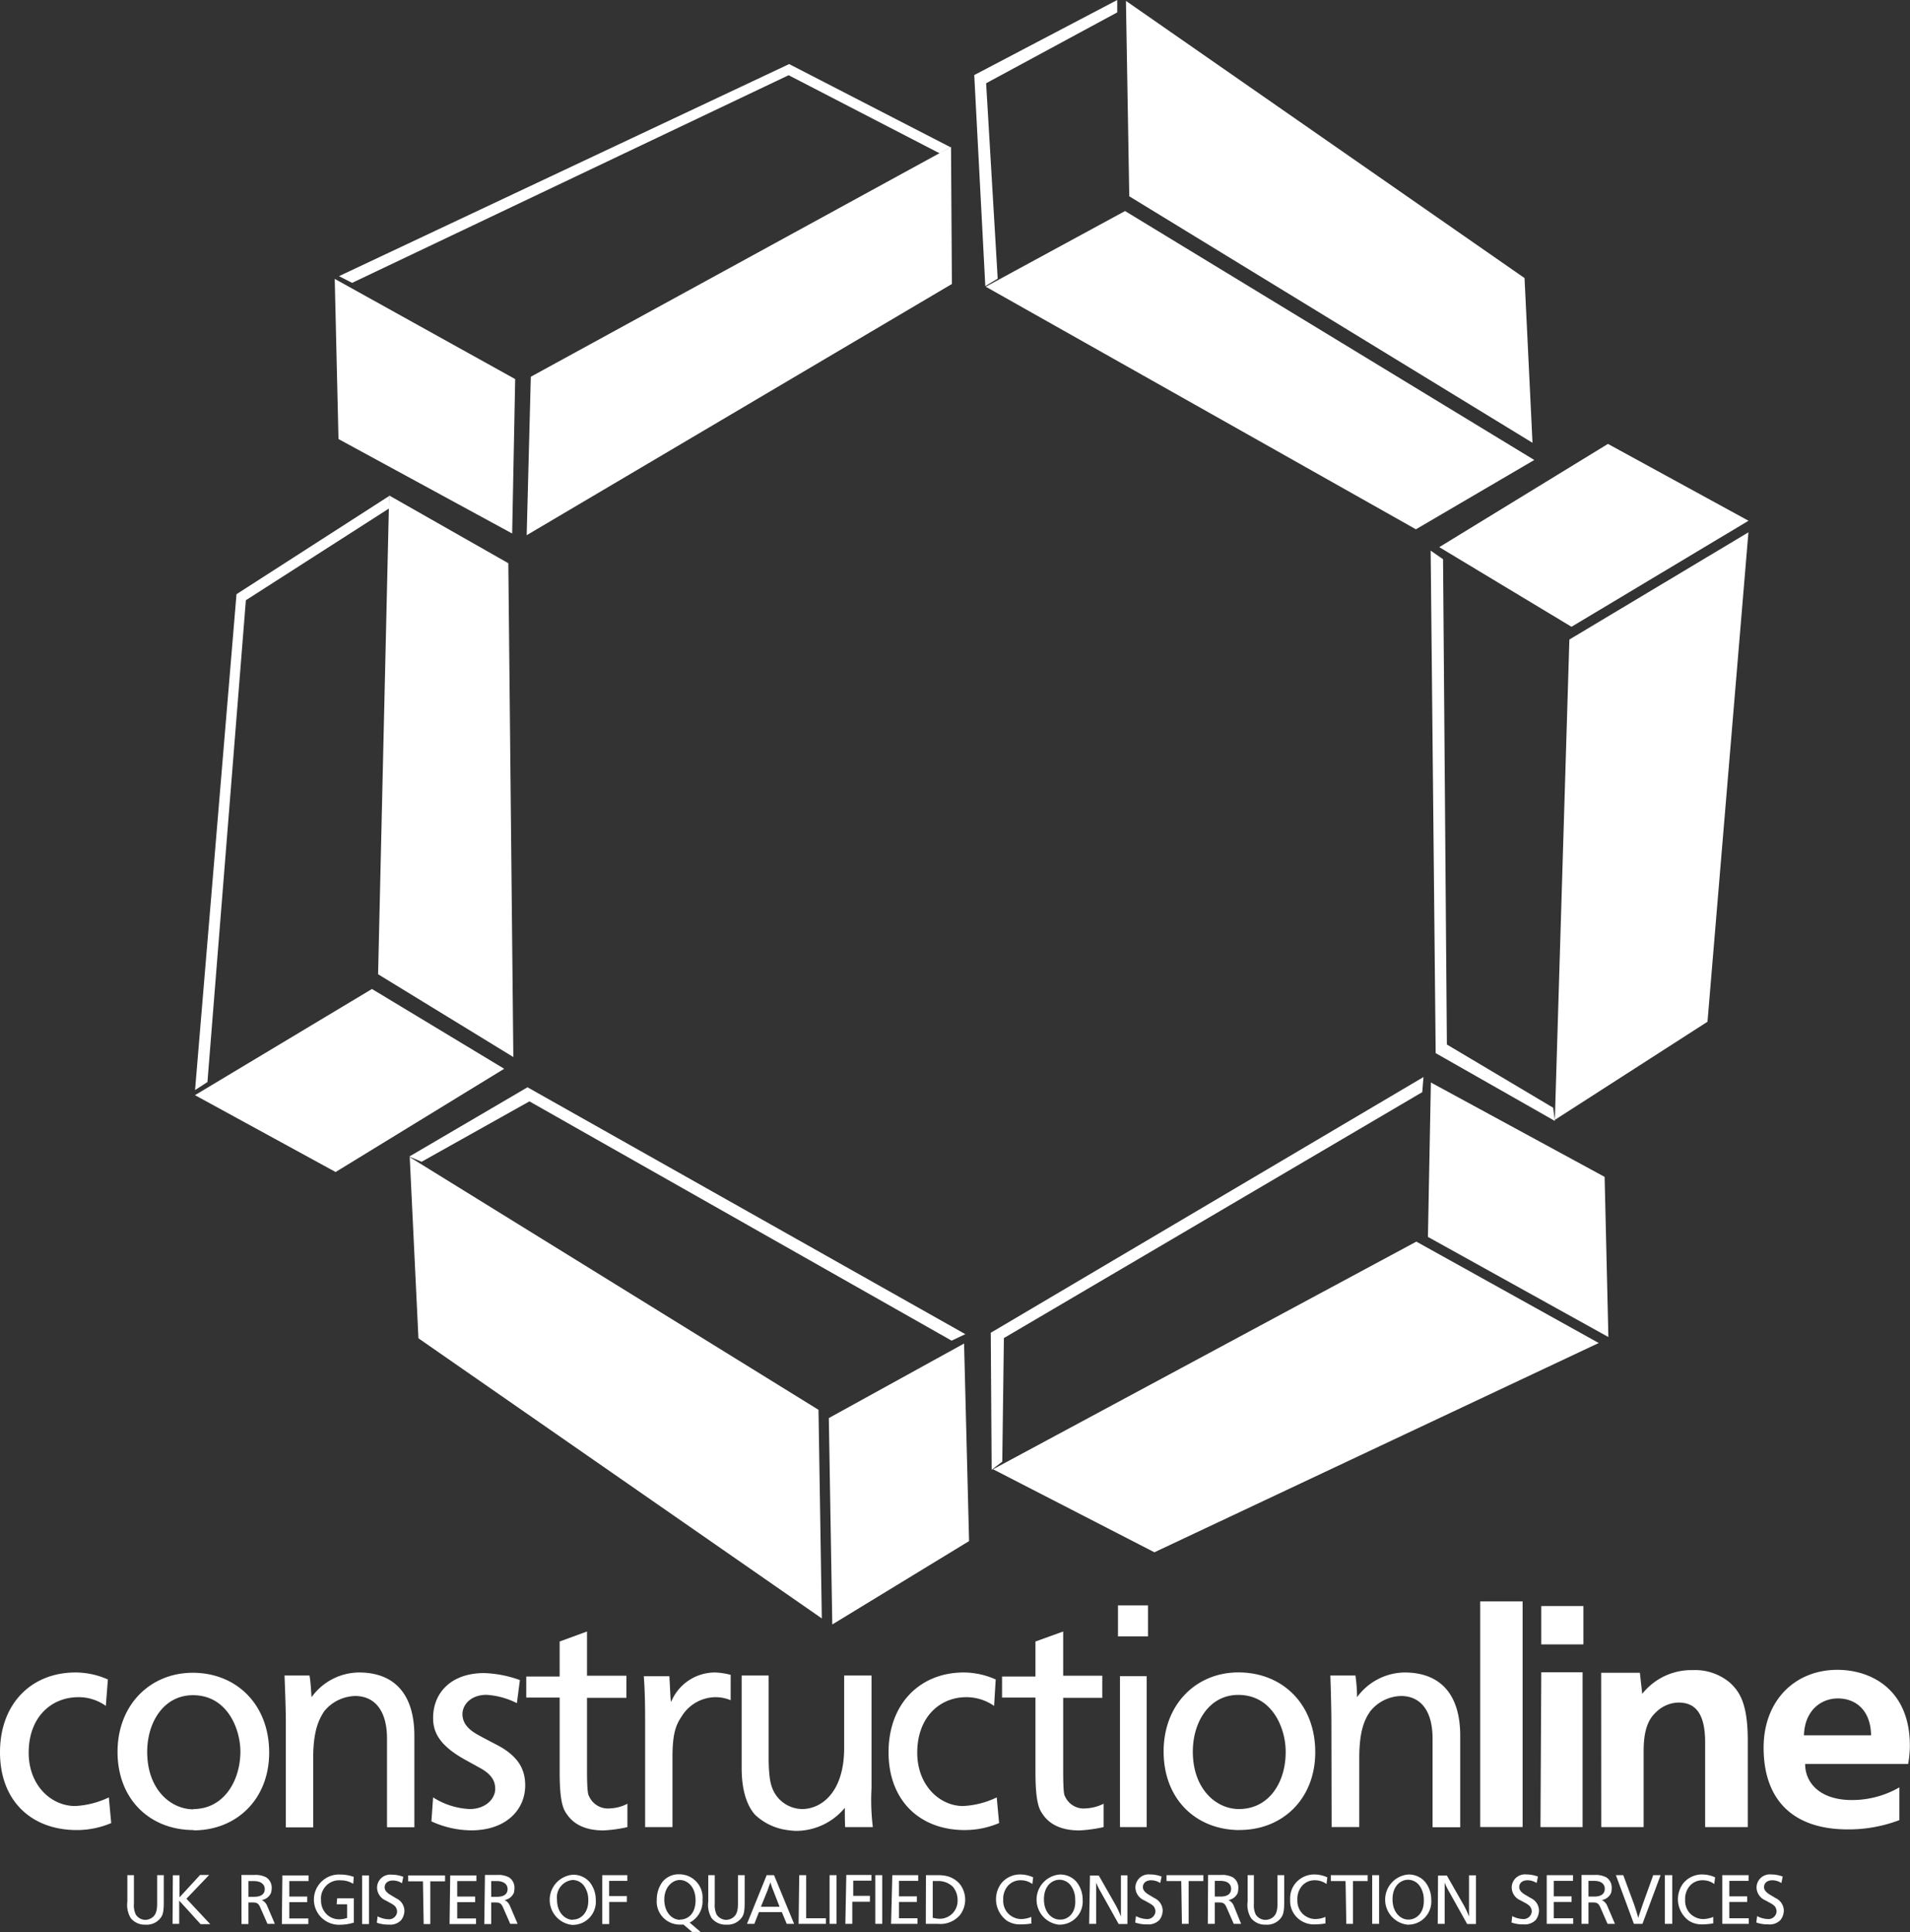
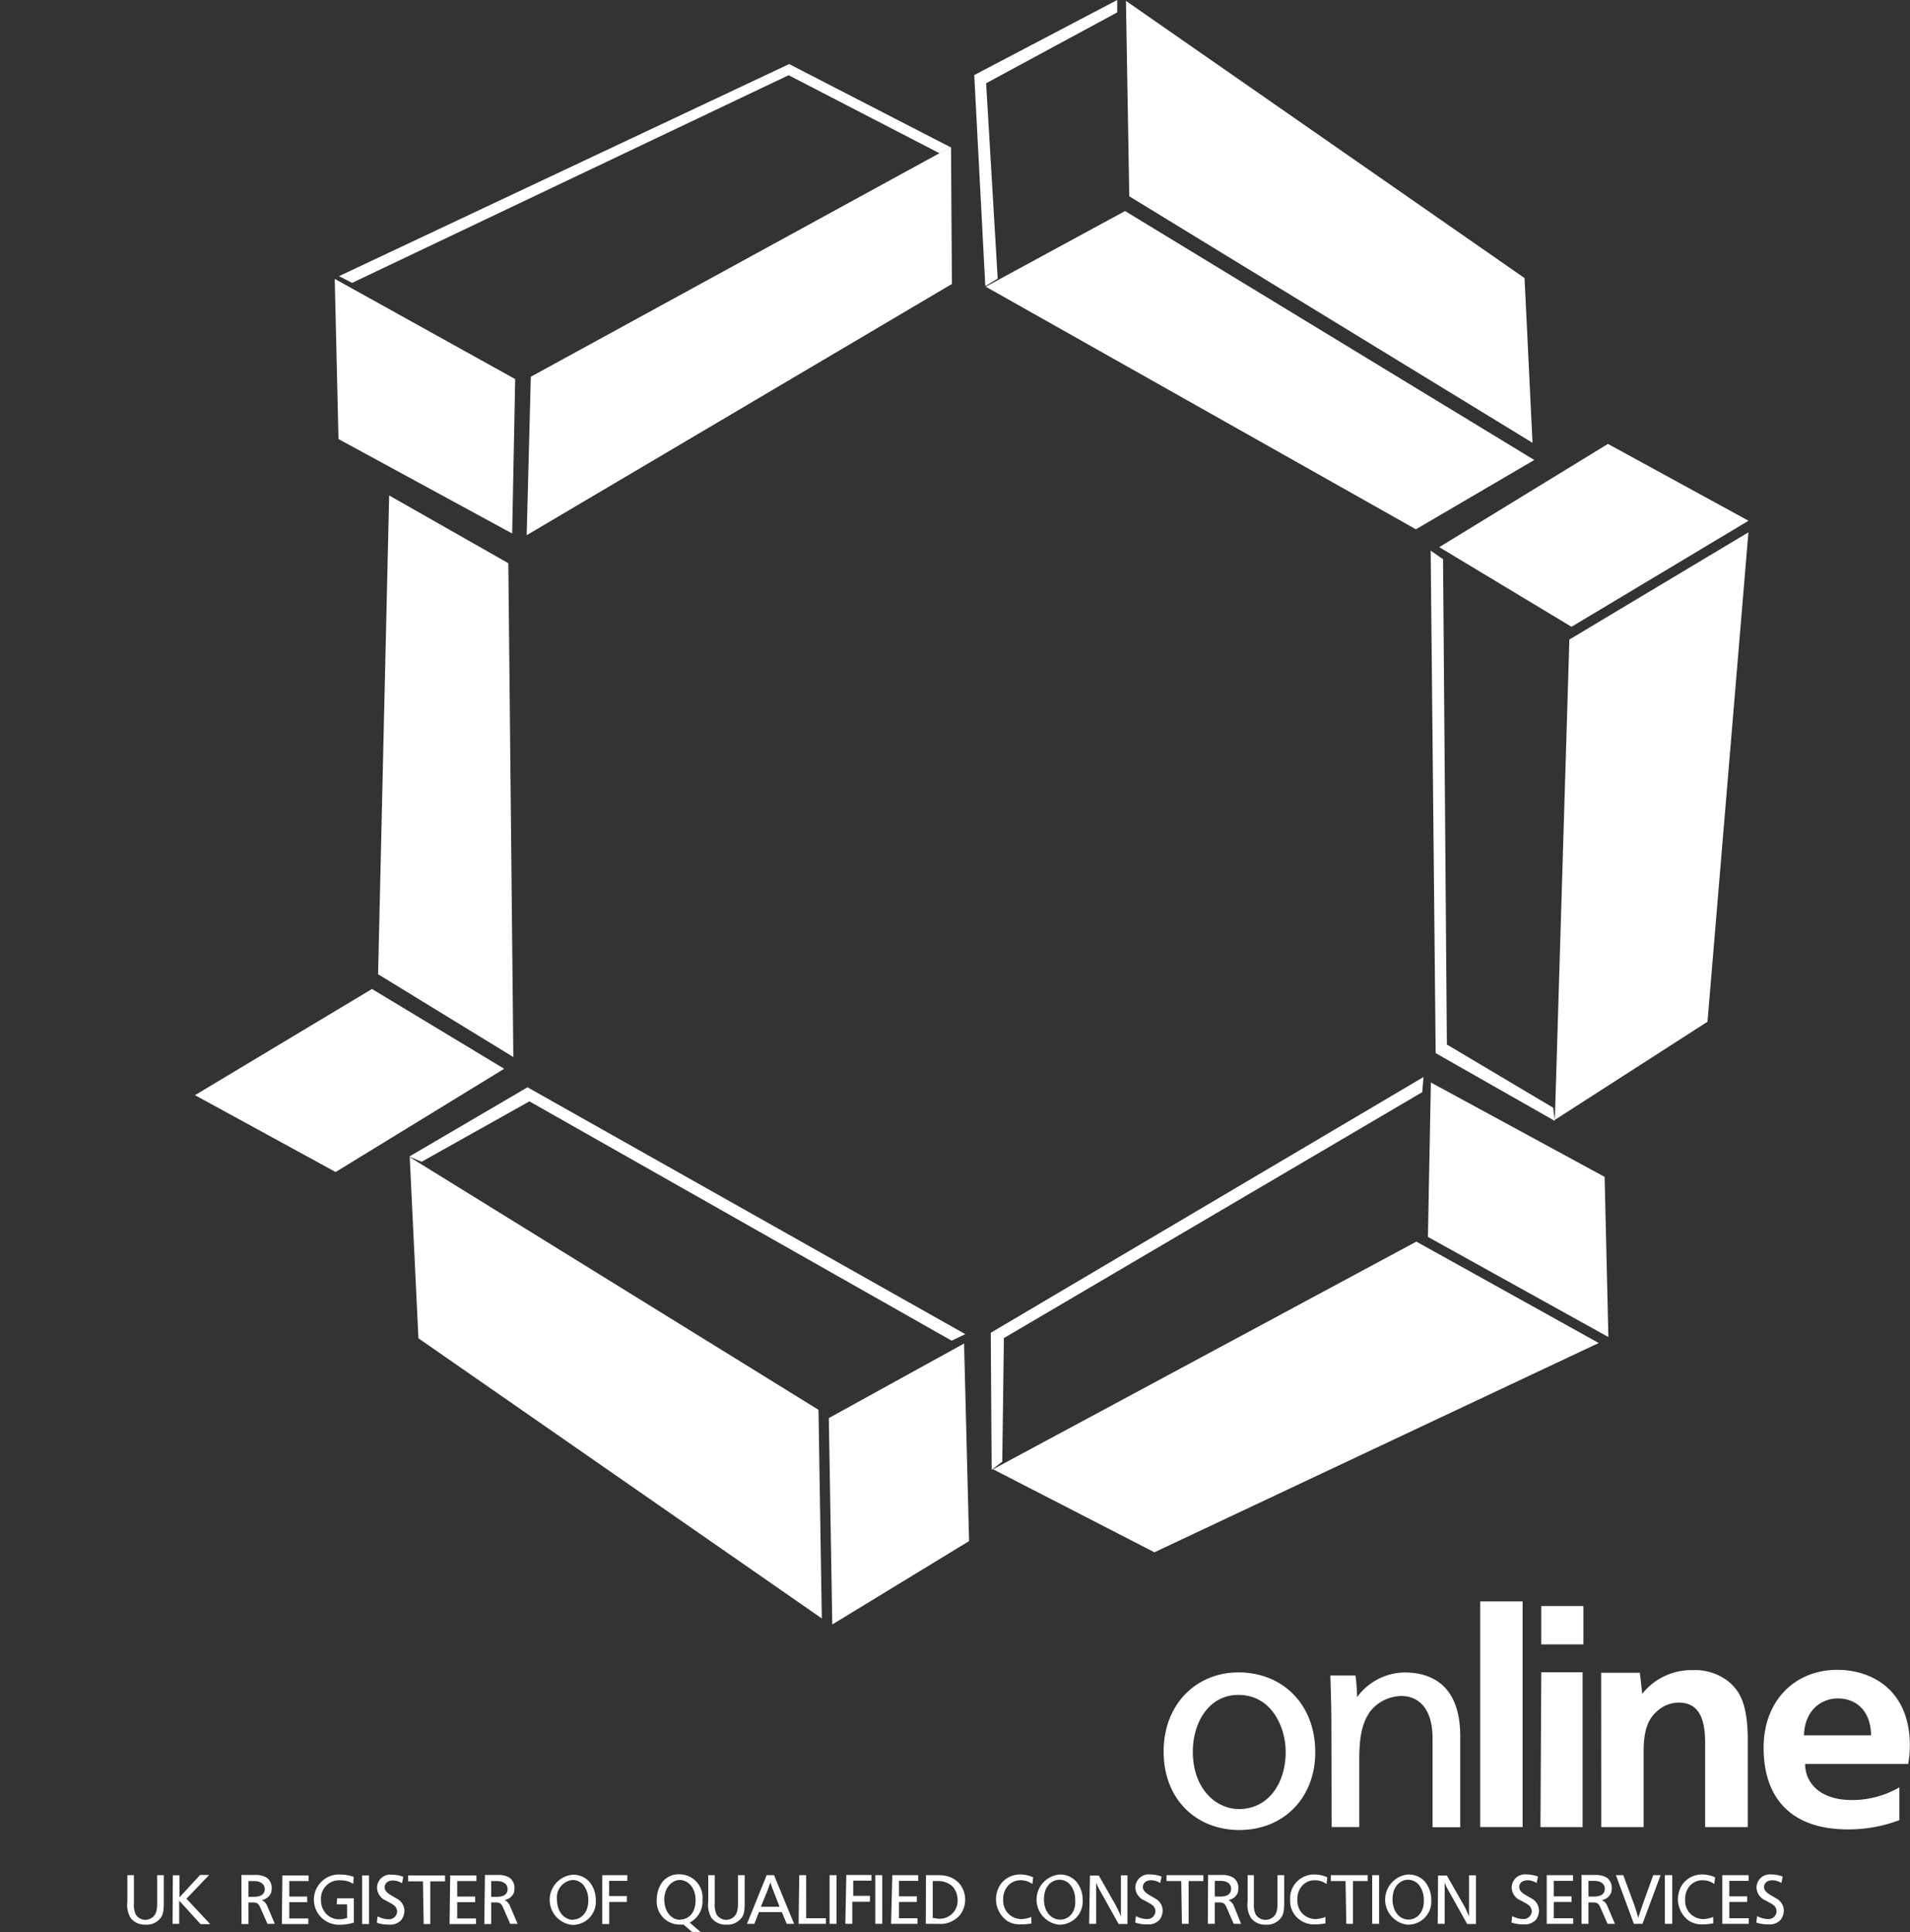
<svg xmlns="http://www.w3.org/2000/svg" viewBox="0 0 259 262.02">
  <rect x="0" y="0" width="259" height="262.02" fill="#333333" stroke="none" />
  <defs>
    <style>.cls-1{fill:#fff;}</style>
  </defs>
  <title>constructionline</title>
  <g id="Layer_2" data-name="Layer 2">
    <g id="Layer_1-2" data-name="Layer 1">
-       <path class="cls-1" d="M15.08,247.23l-.32-3.48a12,12,0,0,1-4.57,1.17c-3.22,0-6.3-2.76-6.3-7.24,0-4.75,3-7.52,6.75-7.52a6.32,6.32,0,0,1,3.71,1.18l.28-3.58a10.76,10.76,0,0,0-4.4-.95C4.3,226.81,0,231,0,237.63s4.3,10.55,10.41,10.55A11.86,11.86,0,0,0,15.08,247.23Zm136.79.55h3.62V227.31h-3.62Zm-.27-25.86h4.07v-4.21H151.6Zm-1.95,25.86v-3.17a6,6,0,0,1-2.4.63,2.77,2.77,0,0,1-2.85-1.67c-.09-.14-.23-.46-.23-3.49v-9.83h5.3v-3h-5.3v-6l-3.76,1.36v4.75h-4.53v2.85h4.53v10.1c0,4.26.55,5.12,1,5.75.86,1.27,2.4,2.17,4.94,2.17A19.25,19.25,0,0,0,149.65,247.78Zm-14.17-.55-.32-3.48a11.76,11.76,0,0,1-4.57,1.17c-3.13,0-6.21-2.76-6.21-7.24,0-4.75,3-7.52,6.66-7.52a6.59,6.59,0,0,1,3.76,1.18l.22-3.58a10.62,10.62,0,0,0-4.34-.95c-5.89,0-10.19,4.21-10.19,10.82s4.3,10.55,10.32,10.55A11.86,11.86,0,0,0,135.48,247.23Zm-20.88.55h3.76a29.8,29.8,0,0,1-.18-5.25V227.22h-3.71v9.83c0,6-3.08,8.28-5.71,8.28a4.42,4.42,0,0,1-3.89-2.49c-.23-.54-.64-1.27-.64-4.57V227.22h-3.66v12.54c0,3.35.86,5.26,1.81,6.34a7.86,7.86,0,0,0,3.89,2,11.52,11.52,0,0,0,1.59.19,8.57,8.57,0,0,0,6.7-3.13C114.56,246,114.56,246.92,114.6,247.78Zm-27.12,0h3.71v-9.51c0-3.26.5-4.39,1.23-5.48A5.45,5.45,0,0,1,97,230.16a5.36,5.36,0,0,1,2.08.41v-3.44a9.73,9.73,0,0,0-2.08-.32,6.44,6.44,0,0,0-6,4c-.09-.32-.09-1-.23-3.49H87.3c.18,2.31.18,4.75.18,6.52Zm-2.4,0v-3.17a5.58,5.58,0,0,1-2.35.63,2.79,2.79,0,0,1-2.86-1.67c-.09-.14-.27-.46-.27-3.49v-9.83h5.34v-3H79.6v-6l-3.71,1.36v4.75H71.36v2.85h4.53v10.1c0,4.26.54,5.12,1,5.75.86,1.27,2.4,2.17,4.94,2.17A18.83,18.83,0,0,0,85.08,247.78ZM58.5,247a13.18,13.18,0,0,0,5.39,1.22c4.75,0,7.33-2.8,7.33-6.11,0-2.22-1-4-3.84-5.48l-1.91-1c-.77-.45-2.76-1.27-2.76-3.17,0-1.27,1.13-2.62,3.26-2.62a10.56,10.56,0,0,1,4.12,1.13l.41-3.13a15.7,15.7,0,0,0-4.84-.95c-4.53,0-6.93,2.72-6.93,6.07,0,1.72.59,3.62,4.39,5.71l1.81,1c1.9,1,2.22,2,2.22,2.95,0,1.22-1.18,2.71-3.49,2.71a10.08,10.08,0,0,1-4.93-1.58Zm-19.74.82h3.71V238.4c0-3.8.82-5.29,1.5-6.34A5.6,5.6,0,0,1,48.18,230c2.31,0,4.3,1.59,4.3,5.8v12h3.71V235.42c0-6-3-8.61-7.51-8.61a8,8,0,0,0-6.43,3.35c-.09-1-.09-1.81-.28-2.94H38.58c.18,4.35.18,6,.18,6.61Zm-12.5.4c5.8,0,10.24-4.21,10.24-10.55,0-6.52-4.44-10.82-10.37-10.82-5.71,0-10.19,4.3-10.19,10.73S20.33,248.18,26.26,248.18Zm0-2.85c-3.13,0-6.3-2.71-6.3-7.79,0-4,2.22-7.69,6.21-7.69,4.61,0,6.43,4.52,6.43,7.69C32.56,241.66,30.25,245.33,26.22,245.33Z" />
      <path class="cls-1" d="M168,245.33c-3.08,0-6.25-2.71-6.25-7.79,0-4,2.22-7.69,6.16-7.69,4.62,0,6.43,4.52,6.43,7.69C174.37,241.66,172.11,245.33,168,245.33Zm76.75-6.11h14a14.22,14.22,0,0,0,.23-2.49c0-7.61-5.25-10.28-9.83-10.28-5.7,0-10,4.12-10,10.55,0,7.11,4,11.09,11.41,11.09a19.32,19.32,0,0,0,7-1.26v-4.44a12.85,12.85,0,0,1-6.43,1.72C246.77,244.11,244.78,241.76,244.78,239.22Zm-.13-3.89c.09-3.27,2.22-5,4.61-5s4.44,1.58,4.49,5Zm-27.49,12.45h5.75V237.45c0-3.08.77-4.43,1.72-5.29a4.44,4.44,0,0,1,3-1.27c2,0,3.62,1.08,3.62,5.39v11.5H237V236c0-5-1.13-6.61-2.4-7.79a7.34,7.34,0,0,0-5.07-1.72,8.49,8.49,0,0,0-6.84,3.22l-.32-2.86h-5.25Zm-8.24,0h5.71v-21H209ZM209,223h5.71V217.8H209Zm-8.28,24.77h5.75V217.17h-5.75Zm-20.15,0h3.75V238.4c0-3.8.77-5.29,1.5-6.34A5.52,5.52,0,0,1,190,230c2.31,0,4.26,1.59,4.26,5.8v12h3.75V235.42c0-6-3-8.61-7.56-8.61a8.1,8.1,0,0,0-6.43,3.35,21.81,21.81,0,0,0-.22-2.94h-3.4c.14,4.35.14,6,.14,6.61Zm-12.46.4c5.8,0,10.24-4.21,10.24-10.55,0-6.52-4.44-10.82-10.42-10.82-5.7,0-10.14,4.3-10.14,10.73S162.15,248.18,168.12,248.18Z" />
      <path class="cls-1" d="M17.27,254.3v3.59a3.46,3.46,0,0,0,.47,2.25,2.45,2.45,0,0,0,2,.87,2.34,2.34,0,0,0,2-.87c.29-.36.47-.73.47-2.14v-3.7h-.9v3.88c0,1.16-.29,1.56-.65,1.85a1.67,1.67,0,0,1-.95.33,1.56,1.56,0,0,1-1.3-.73,2.89,2.89,0,0,1-.25-1.45V254.3Zm220.89,6.42a4.69,4.69,0,0,0,1.63.25,2,2,0,0,0,1.66-.61,2.12,2.12,0,0,0,.44-1.27,1.89,1.89,0,0,0-1.09-1.67l-.72-.43c-.76-.44-.87-.8-.87-1.09,0-.47.36-.91,1.12-.91a2.3,2.3,0,0,1,1.23.37l.18-.87a4.31,4.31,0,0,0-1.55-.29,1.8,1.8,0,0,0-2,1.77,1.94,1.94,0,0,0,1.2,1.74l.65.36a2.63,2.63,0,0,1,.62.44,1.26,1.26,0,0,1,.25.69,1.1,1.1,0,0,1-1.16,1.05,3.39,3.39,0,0,1-1.48-.4Zm-4.61.18h3.59v-.76H234.5v-2.21h2.42v-.76H234.5v-2.1h2.61v-.77h-3.56Zm-1.23-.07,0-.87a3.84,3.84,0,0,1-1.38.29,2.5,2.5,0,0,1-1.92-.94,2.54,2.54,0,0,1-.51-1.67,2.7,2.7,0,0,1,.54-1.78,2.24,2.24,0,0,1,1.85-.87,2.56,2.56,0,0,1,1.56.51l.11-.91a4.28,4.28,0,0,0-1.78-.39,3.28,3.28,0,0,0-2.53,1.19,3.6,3.6,0,0,0,.79,5.11,3.24,3.24,0,0,0,1.85.47A8.7,8.7,0,0,0,232.32,260.83Zm-6.56.07h1v-6.6h-1Zm-4.2,0h1.16l2.46-6.6h-1l-1.41,3.92c-.44,1.3-.48,1.41-.62,1.88-.15-.58-.33-1.16-.58-1.88l-1.45-3.92h-1Zm-7.1,0h.94V258H216c.58,0,.79.11,1.08.83l.91,2.07h1l-1.05-2.46a1.52,1.52,0,0,0-.73-.77,1.65,1.65,0,0,0,1.27-1,2.52,2.52,0,0,0,.07-.62,1.65,1.65,0,0,0-.72-1.45,3.15,3.15,0,0,0-1.67-.33h-1.7Zm.94-3.7v-2.13h.76c1.05,0,1.45.5,1.45,1.08s-.36,1.05-1.45,1.05Zm-5.66,3.7h3.59v-.76h-2.64v-2.21h2.42v-.76h-2.42v-2.1h2.61v-.77h-3.56Zm-4.78-.18a4.69,4.69,0,0,0,1.63.25,2.07,2.07,0,0,0,1.67-.61,2.18,2.18,0,0,0,.43-1.27,1.88,1.88,0,0,0-1.08-1.67l-.73-.43c-.76-.44-.87-.8-.87-1.09,0-.47.36-.91,1.13-.91a2.3,2.3,0,0,1,1.23.37l.18-.87a4.4,4.4,0,0,0-1.56-.29,1.79,1.79,0,0,0-2,1.77,1.92,1.92,0,0,0,1.19,1.74l.66.36a2.74,2.74,0,0,1,.61.44,1.2,1.2,0,0,1,.26.69,1.11,1.11,0,0,1-1.16,1.05,3.43,3.43,0,0,1-1.49-.4Zm-10,.18h.94l0-4c0-.11,0-.66,0-1.6a8.73,8.73,0,0,0,.66,1.34l2.39,4.28h1.19l0-6.6h-.94l0,3.77v1.81a12.49,12.49,0,0,0-.72-1.55l-2.28-4H195Zm-4,.11a3.13,3.13,0,0,0,3.12-3.37,3.83,3.83,0,0,0-.83-2.43,2.91,2.91,0,0,0-2.32-1,3.42,3.42,0,0,0,0,6.81Zm0-.69c-1,0-2.13-.91-2.13-2.75s1.12-2.65,2.1-2.65a1.92,1.92,0,0,1,1.63.91,3.21,3.21,0,0,1,.51,1.81C193.15,259.41,192.06,260.32,191,260.32Zm-4.89.58h.94v-6.6h-.94Zm-3.51,0h.9v-5.8h2v-.8h-5v.8h2Zm-2.83-.07,0-.87a3.74,3.74,0,0,1-1.37.29,2.5,2.5,0,0,1-1.92-.94,2.54,2.54,0,0,1-.51-1.67,2.7,2.7,0,0,1,.54-1.78,2.22,2.22,0,0,1,1.85-.87,2.58,2.58,0,0,1,1.56.51l.11-.91a4.32,4.32,0,0,0-1.78-.39,3.3,3.3,0,0,0-2.54,1.19,3.19,3.19,0,0,0-.72,2.21,3.15,3.15,0,0,0,1.52,2.9,3.24,3.24,0,0,0,1.85.47A8.81,8.81,0,0,0,179.81,260.83Zm-10.55-6.53v3.59a3.38,3.38,0,0,0,.48,2.25,2.42,2.42,0,0,0,2,.87,2.34,2.34,0,0,0,2-.87c.29-.36.48-.73.48-2.14v-3.7h-.91v3.88c0,1.16-.29,1.56-.65,1.85a1.67,1.67,0,0,1-1,.33,1.56,1.56,0,0,1-1.3-.73,2.89,2.89,0,0,1-.25-1.45V254.3Zm-5.4,6.6h.95V258h.58c.58,0,.79.11,1.08.83l.91,2.07h1l-1-2.46a1.47,1.47,0,0,0-.72-.77,1.65,1.65,0,0,0,1.27-1,3.13,3.13,0,0,0,.07-.62,1.64,1.64,0,0,0-.73-1.45,3.07,3.07,0,0,0-1.66-.33h-1.71Zm.95-3.7v-2.13h.76c1.05,0,1.45.5,1.45,1.08s-.36,1.05-1.45,1.05Zm-4.46,3.7h.91v-5.8h2v-.8h-5v.8h2Zm-6.34-.18a4.69,4.69,0,0,0,1.63.25,2.07,2.07,0,0,0,1.67-.61,2.18,2.18,0,0,0,.43-1.27,1.89,1.89,0,0,0-1.09-1.67l-.72-.43c-.76-.44-.87-.8-.87-1.09,0-.47.36-.91,1.12-.91a2.3,2.3,0,0,1,1.23.37l.19-.87a4.4,4.4,0,0,0-1.56-.29,1.8,1.8,0,0,0-2,1.77,1.94,1.94,0,0,0,1.2,1.74l.65.36a2.63,2.63,0,0,1,.62.44,1.26,1.26,0,0,1,.25.69,1.1,1.1,0,0,1-1.16,1.05,3.39,3.39,0,0,1-1.48-.4Zm-6.24.18h.95l0-4c0-.11,0-.66,0-1.6a8.73,8.73,0,0,0,.66,1.34l2.39,4.28h1.19l0-6.6H152l0,3.77v1.81a14.23,14.23,0,0,0-.72-1.55l-2.28-4h-1.2Zm-4,.11a3.13,3.13,0,0,0,3.12-3.37,3.83,3.83,0,0,0-.83-2.43,2.91,2.91,0,0,0-2.32-1,3.42,3.42,0,0,0,0,6.81Zm0-.69c-1,0-2.13-.91-2.13-2.75s1.12-2.65,2.1-2.65a1.92,1.92,0,0,1,1.63.91,3.21,3.21,0,0,1,.51,1.81C145.93,259.41,144.84,260.32,143.82,260.32Zm-3.84.51,0-.87a3.84,3.84,0,0,1-1.38.29,2.5,2.5,0,0,1-1.92-.94,2.54,2.54,0,0,1-.51-1.67,2.7,2.7,0,0,1,.54-1.78,2.24,2.24,0,0,1,1.85-.87,2.56,2.56,0,0,1,1.56.51l.11-.91a4.28,4.28,0,0,0-1.78-.39,3.28,3.28,0,0,0-2.53,1.19,3.6,3.6,0,0,0,.79,5.11,3.24,3.24,0,0,0,1.85.47A8.7,8.7,0,0,0,140,260.83Zm-14.31.07h1.66a3.46,3.46,0,0,0,3-1.23,3.44,3.44,0,0,0-.08-4.21,3.41,3.41,0,0,0-1.92-1.08,4.91,4.91,0,0,0-1.08-.08h-1.56Zm.94-.8v-5a3.26,3.26,0,0,1,.54,0,2.82,2.82,0,0,1,2.18.76,2.76,2.76,0,0,1,.65,1.77,2.43,2.43,0,0,1-2.86,2.54A2,2,0,0,1,126.61,260.1Zm-5.65.8h3.58v-.76H121.9v-2.21h2.43v-.76H121.9v-2.1h2.61v-.77H121Zm-2.14,0h.94v-6.6h-.94Zm-4.06,0h.94v-3h2.39v-.8H115.7v-2.06h2.47v-.77h-3.41Zm-2.14,0h.94v-6.6h-.94Zm-4.2,0H112v-.76h-2.68V254.3h-.94Zm-7,0h1l.62-1.59h3.11l.66,1.59h1l-2.72-6.6h-1Zm1.89-2.32.94-2.32c.11-.36.25-.72.36-1a6,6,0,0,0,.33,1l.9,2.32Zm-7.14-4.28v3.59a3.46,3.46,0,0,0,.47,2.25,2.44,2.44,0,0,0,2,.87,2.37,2.37,0,0,0,2-.87c.29-.36.47-.73.47-2.14v-3.7h-.91v3.88c0,1.16-.29,1.56-.65,1.85a1.67,1.67,0,0,1-.94.33,1.58,1.58,0,0,1-1.31-.73,3,3,0,0,1-.25-1.45V254.3ZM92.69,261l1.16,1H95l-1.48-1.27a3.24,3.24,0,0,0,1.74-3.11,3.15,3.15,0,0,0-3.12-3.44,2.81,2.81,0,0,0-2.35,1.08,4.06,4.06,0,0,0-.73,2.36A3.12,3.12,0,0,0,92.22,261C92.36,261,92.54,261,92.69,261Zm-.47-.65c-1.13,0-2.14-1.05-2.14-2.75s1.12-2.65,2.1-2.65,2.14.87,2.14,2.75S93.23,260.32,92.22,260.32Zm-10.55.58h.94v-3H85v-.8h-2.4v-2.06h2.47v-.77H81.67Zm-4,.11a3.13,3.13,0,0,0,3.12-3.37,3.83,3.83,0,0,0-.83-2.43,2.91,2.91,0,0,0-2.32-1,3.42,3.42,0,0,0,0,6.81Zm0-.69c-1,0-2.14-.91-2.14-2.75a2.37,2.37,0,0,1,2.11-2.65,1.92,1.92,0,0,1,1.63.91,3.22,3.22,0,0,1,.5,1.81C79.82,259.41,78.74,260.32,77.72,260.32Zm-12,.58h.94V258h.58c.58,0,.8.11,1.09.83l.91,2.07h1l-1.05-2.46a1.51,1.51,0,0,0-.72-.77,1.67,1.67,0,0,0,1.27-1,3.13,3.13,0,0,0,.07-.62,1.66,1.66,0,0,0-.73-1.45,3.07,3.07,0,0,0-1.66-.33H65.76Zm.94-3.7v-2.13h.77c1,0,1.45.5,1.45,1.08s-.37,1.05-1.45,1.05Zm-5.65,3.7h3.59v-.76H62v-2.21h2.43v-.76H62v-2.1H64.6v-.77H61.05Zm-3.51,0h.9v-5.8h2v-.8h-5v.8h2Zm-6.35-.18a4.78,4.78,0,0,0,1.64.25,2,2,0,0,0,1.66-.61,2.12,2.12,0,0,0,.44-1.27,1.89,1.89,0,0,0-1.09-1.67l-.72-.43c-.77-.44-.87-.8-.87-1.09,0-.47.36-.91,1.12-.91a2.3,2.3,0,0,1,1.23.37l.18-.87a4.36,4.36,0,0,0-1.56-.29,1.79,1.79,0,0,0-2,1.77,1.94,1.94,0,0,0,1.2,1.74l.65.36a2.63,2.63,0,0,1,.62.44,1.26,1.26,0,0,1,.25.69,1.1,1.1,0,0,1-1.16,1.05,3.47,3.47,0,0,1-1.49-.4Zm-2,.18h.94v-6.6h-.94Zm-3.45-2.68h1.42v1.85a3.44,3.44,0,0,1-1,.18,2.4,2.4,0,0,1-1.89-.8,2.7,2.7,0,0,1-.51-.87,2.93,2.93,0,0,1-.14-.94A2.47,2.47,0,0,1,46.23,255a3.13,3.13,0,0,1,1.67.47l.07-.94a5.4,5.4,0,0,0-1.81-.32,3.41,3.41,0,1,0,0,6.81,6.4,6.4,0,0,0,1.82-.29v-3.3H45.72Zm-7.43,2.68h3.59v-.76H39.23v-2.21h2.43v-.76H39.23v-2.1h2.61v-.77H38.29Zm-5.47,0h.94V258h.58c.58,0,.8.11,1.09.83l.91,2.07h1l-1.05-2.46a1.48,1.48,0,0,0-.73-.77,1.63,1.63,0,0,0,1.27-1,2.46,2.46,0,0,0,.08-.62,1.66,1.66,0,0,0-.73-1.45,3.09,3.09,0,0,0-1.67-.33h-1.7Zm.94-3.7v-2.13h.76c1,0,1.45.5,1.45,1.08s-.36,1.05-1.45,1.05ZM23.4,260.9h.9v-3.15c.33.36.58.65.66.72l2.24,2.47h1.31l-3.23-3.45,3.08-3.22H27.13L25,256.59c-.29.32-.47.5-.66.72v-3h-.9Z" />
      <polygon class="cls-1" points="128.88 19.96 107.01 8.69 45.97 37.45 47.75 38.36 106.94 10.2 127.43 20.8 128.88 19.96" />
      <polygon class="cls-1" points="71.42 72.58 129.08 38.51 128.96 19.92 71.98 51.09 71.42 72.58" />
-       <polygon class="cls-1" points="52.76 67.27 32.07 80.58 26.45 147.83 28.13 146.74 33.34 81.4 52.76 68.95 52.76 67.27" />
      <polygon class="cls-1" points="69.61 143.35 68.93 76.38 52.77 67.19 51.27 132.12 69.61 143.35" />
      <polygon class="cls-1" points="212.81 86.73 210.84 151.87 231.54 138.56 237.09 72.19 212.81 86.73" />
      <polygon class="cls-1" points="196.2 141.65 195.68 75.84 194 74.67 194.68 142.82 210.85 152.02 210.61 150.22 196.2 141.65" />
      <polygon class="cls-1" points="110.99 191.19 55.56 156.92 56.74 181.49 111.44 219.48 110.99 191.19" />
      <polygon class="cls-1" points="71.79 149.36 129.04 181.81 130.9 180.93 71.53 147.45 55.49 156.85 57.17 157.55 71.79 149.36" />
      <polygon class="cls-1" points="135.29 37.79 133.61 38.8 132.11 10.18 151.5 0 151.5 1.68 133.72 11.29 135.29 37.79" />
      <polygon class="cls-1" points="133.67 38.88 192 71.78 208.05 62.38 152.56 28.62 133.67 38.88" />
      <polygon class="cls-1" points="192.06 168.38 134.66 199.25 156.54 210.51 216.79 182.13 192.06 168.38" />
      <polygon class="cls-1" points="136.13 181.46 192.86 148.11 193.03 146.06 134.35 180.74 134.47 199.33 135.91 198.22 136.13 181.46" />
      <path class="cls-1" d="M193.63,167.74l.4-20.94,23.56,12.8.51,21.72ZM69.86,51.41l-.41,20.94L45.9,59.54l-.51-21.72ZM50.44,134.12l17.93,10.82-22.86,14L26.44,148.52ZM213.1,85,195.17,74.2l22.87-14L237.1,70.62ZM112.39,192.31l18.34-10.11.68,26.79L112.86,220.3ZM153.13,26.62l54.68,33.43-1.08-22.34L152.68.12Z" />
    </g>
  </g>
</svg>